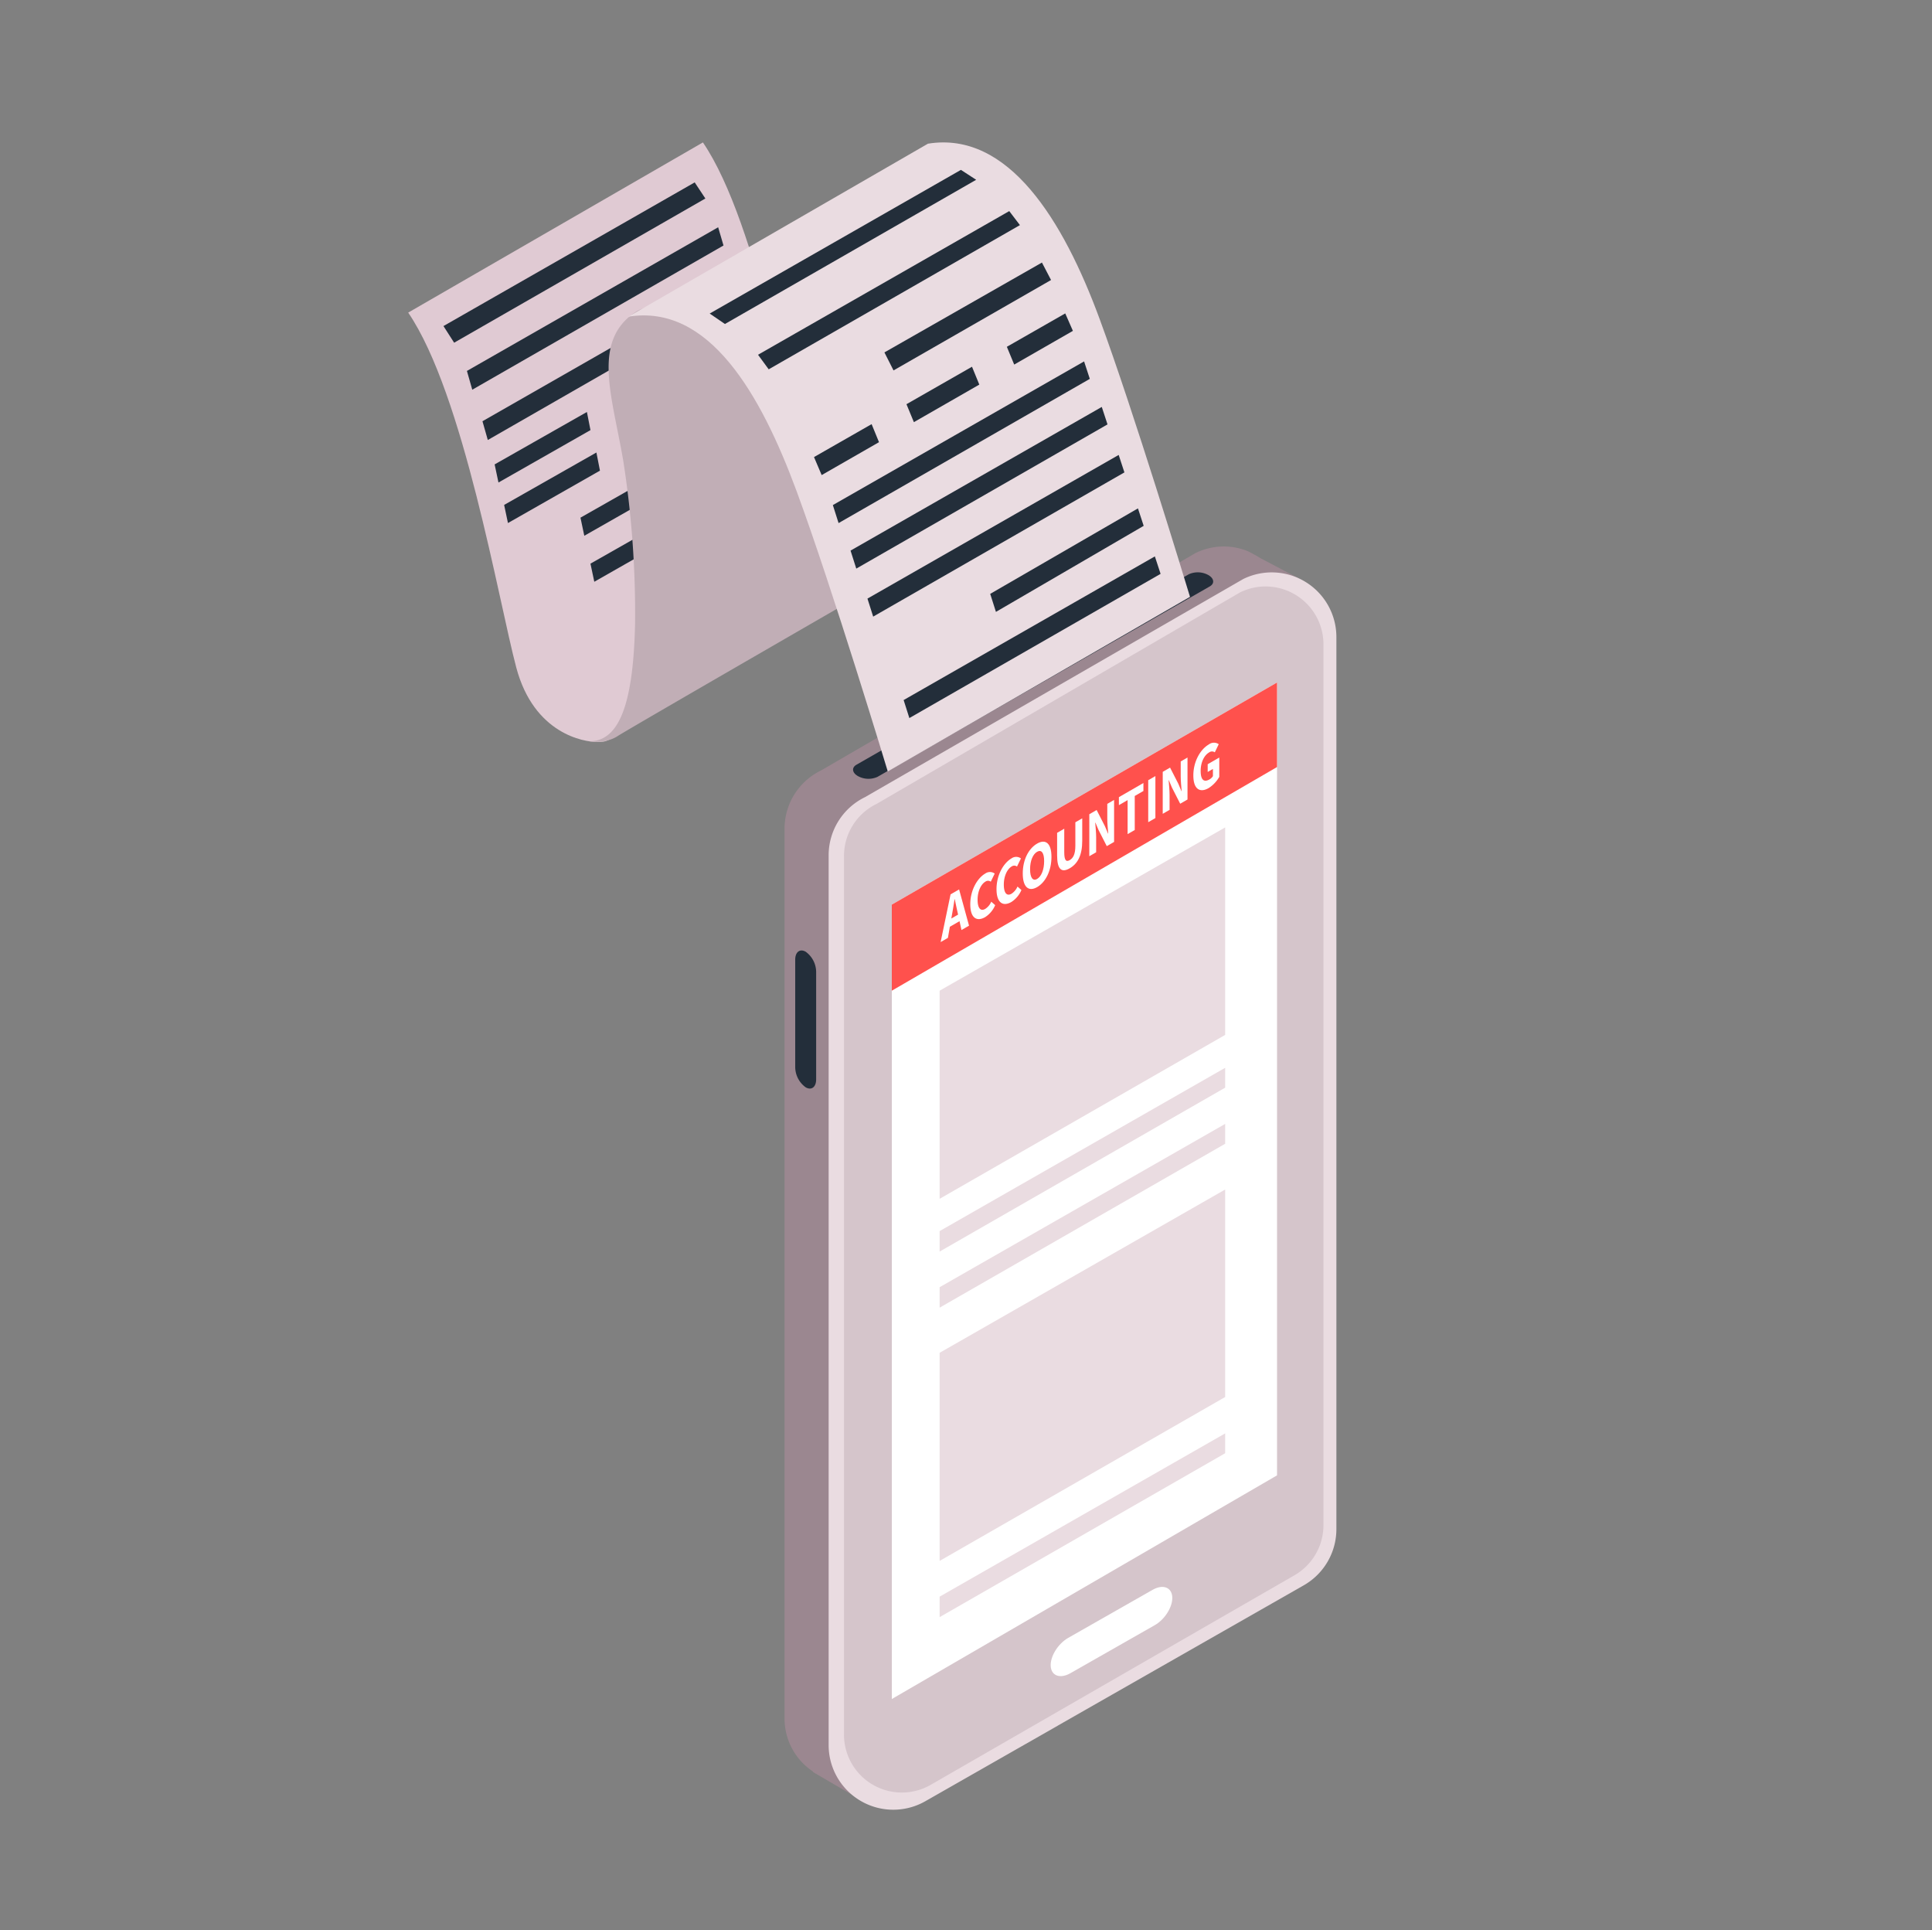
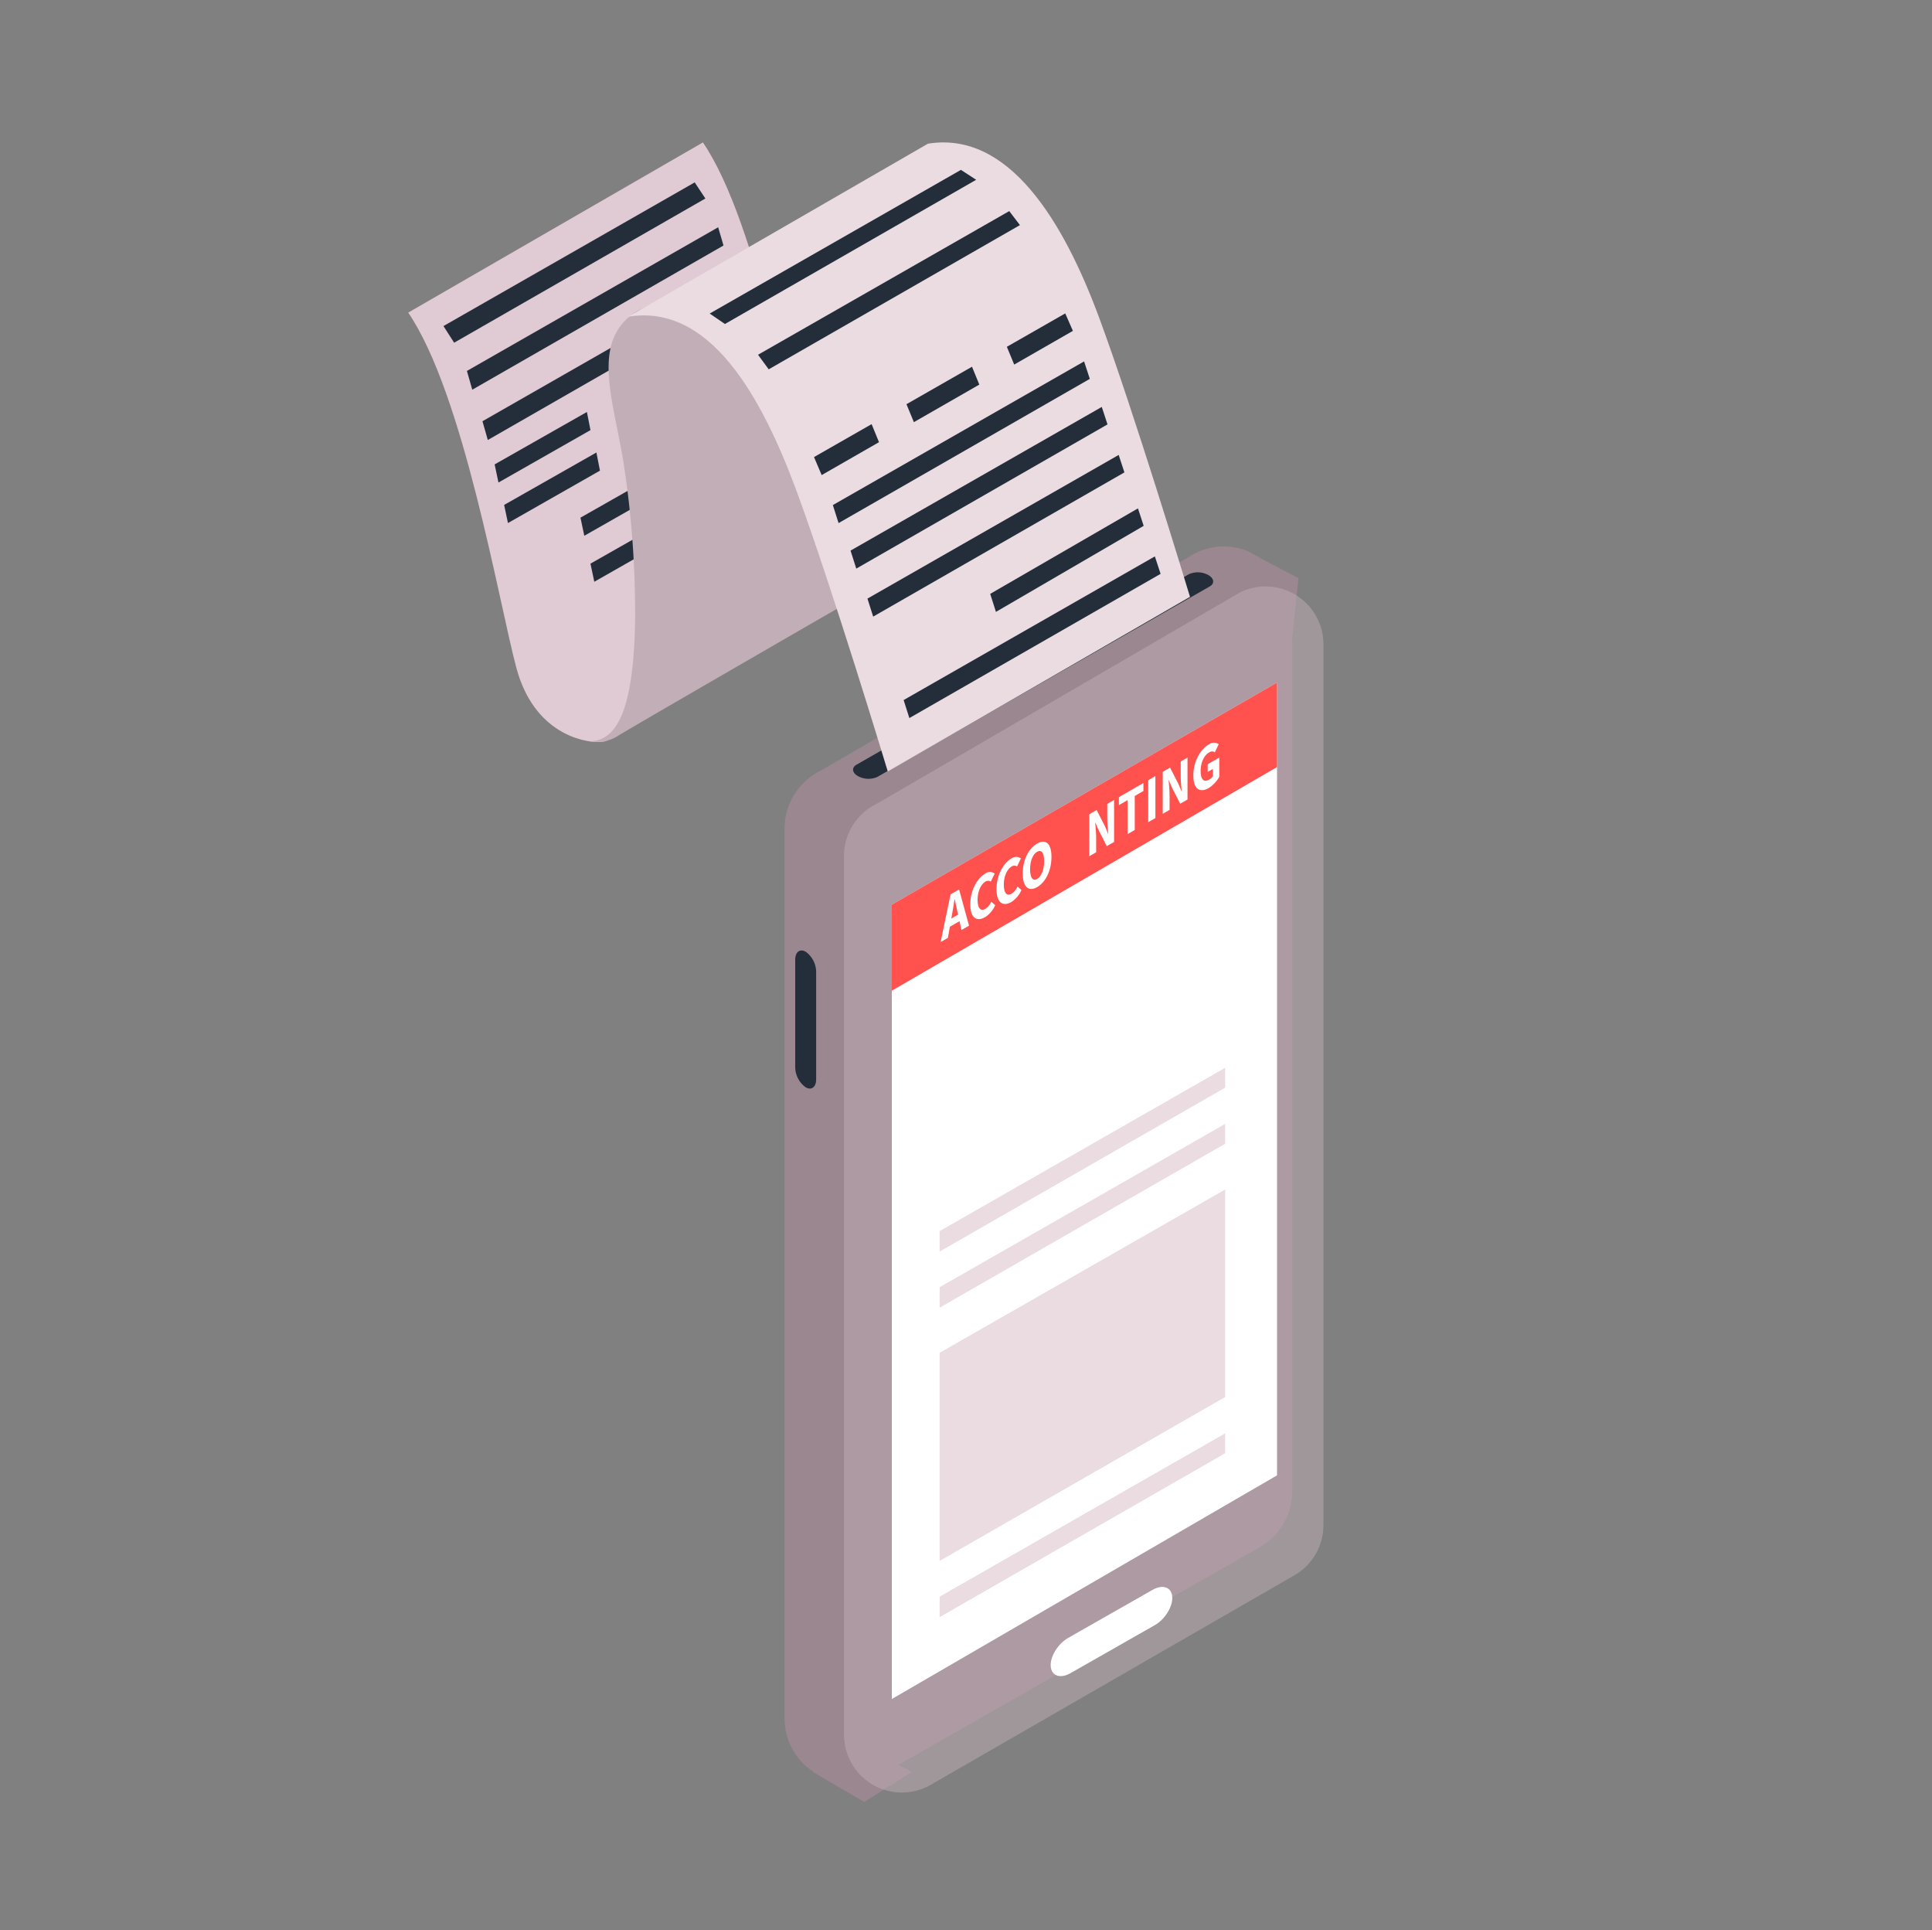
<svg xmlns="http://www.w3.org/2000/svg" id="Layer_1" data-name="Layer 1" viewBox="0 0 543.745 543.187">
  <rect x="0" y="0" width="543.745" height="543.187" fill="#808080" stroke="none" />
  <defs>
    <style>.cls-1{fill:#9b8790;}.cls-2{fill:#eadce1;}.cls-3,.cls-8{fill:#c1aeb6;}.cls-3{opacity:0.5;}.cls-4{fill:#fff;}.cls-5{fill:#ff514d;}.cls-6{fill:#232e3a;}.cls-7{fill:#e0cad3;}</style>
  </defs>
  <title>iram-1</title>
  <path class="cls-1" d="M365.438,162.704l-10.731-5.659c-.694-.477-3.243-1.831-3.496-1.934a17.983,17.983,0,0,0-14.774.536l-105.42,61.189a18.195,18.195,0,0,0-10.213,16.351V483.563a17.88,17.88,0,0,0,8.02,14.945l-.026.122.799.467c.186.112.368.22.558.325l13.077,7.631,13.488-8.478-3.906-1.945,48.698-27.775v-3.234l53.013-30.236a18.195,18.195,0,0,0,9.182-15.806V181.277c0-.411-.066-.797-.092-1.197Z" />
-   <path class="cls-2" d="M349.936,162.914,243.425,224.326a18.195,18.195,0,0,0-10.213,16.351V491.053a18.196,18.196,0,0,0,27.211,15.805l37.326-21.289v-.011l69.185-39.46a18.197,18.197,0,0,0,9.181-15.806V179.266A18.196,18.196,0,0,0,349.936,162.914Z" />
  <path class="cls-3" d="M349.044,166.681,246.677,226.231a16.284,16.284,0,0,0-9.141,14.635V488.123a16.286,16.286,0,0,0,24.355,14.146L364.258,443.304a16.287,16.287,0,0,0,8.217-14.147V181.316A16.287,16.287,0,0,0,349.044,166.681Z" />
  <polygon class="cls-4" points="250.993 478.097 250.993 254.558 359.41 192.059 359.41 415.16 250.993 478.097" />
-   <polygon class="cls-2" points="264.45 337.339 264.45 278.778 344.817 232.829 344.817 291.216 264.45 337.339" />
  <polygon class="cls-2" points="264.45 439.233 264.45 380.671 344.817 334.722 344.817 393.109 264.45 439.233" />
  <polygon class="cls-2" points="264.45 352.185 264.45 346.424 344.817 300.475 344.817 306.061 264.45 352.185" />
  <polygon class="cls-2" points="264.45 367.969 264.45 362.209 344.817 316.26 344.817 321.845 264.45 367.969" />
  <polygon class="cls-2" points="264.45 455.054 264.45 449.294 344.817 403.344 344.817 408.93 264.45 455.054" />
  <polygon class="cls-5" points="250.993 278.778 250.993 254.558 359.41 192.059 359.41 215.841 250.993 278.778" />
  <path class="cls-4" d="M324.997,457.315l-23.742,13.517c-2.88,1.64-5.373.744-5.542-1.99h0c-.168-2.733,2.049-6.311,4.928-7.951l23.742-13.517c2.879-1.639,5.373-.744,5.542,1.99h0C330.094,452.097,327.876,455.675,324.997,457.315Z" />
  <path class="cls-6" d="M340.092,161.825a6.155,6.155,0,0,0-5.519-.229l-93.532,53.597c-1.409.813-1.23,2.247.396,3.187a6.158,6.158,0,0,0,5.52.228l93.532-53.597C341.898,164.198,341.719,162.763,340.092,161.825Z" />
  <path class="cls-6" d="M226.753,305.965h0a7.081,7.081,0,0,1-2.945-5.628V270.041c0-2.16,1.325-3.162,2.945-2.227h0a7.083,7.083,0,0,1,2.945,5.628v30.295C229.698,305.898,228.372,306.9,226.753,305.965Z" />
  <path class="cls-4" d="M270.053,259.214l-2.724,1.574-.546,3.123-2.051,1.183,2.797-13.426,2.401-1.387,2.797,10.198-2.13,1.23Zm-.408-1.85-.218-.958c-.247-1.035-.478-2.299-.72-3.389l-.058.032c-.206,1.366-.448,2.888-.696,4.207l-.215,1.209Z" />
  <path class="cls-4" d="M277.314,245.797a2.26,2.26,0,0,1,2.637.023l-1.108,2.287a1.26,1.26,0,0,0-1.497-.026c-1.241.717-2.211,2.71-2.211,5.081,0,2.43.859,3.345,2.156,2.596a4.487,4.487,0,0,0,1.69-2.025l1.105.976a7.441,7.441,0,0,1-2.821,3.365c-2.305,1.331-4.187.338-4.187-3.63C273.077,250.528,275.024,247.119,277.314,245.797Z" />
  <path class="cls-4" d="M284.697,241.534a2.26,2.26,0,0,1,2.637.023l-1.108,2.287a1.261,1.261,0,0,0-1.497-.026c-1.241.717-2.212,2.71-2.212,5.082,0,2.43.859,3.345,2.156,2.596a4.489,4.489,0,0,0,1.69-2.025l1.105.976a7.437,7.437,0,0,1-2.827,3.368c-2.299,1.329-4.181.335-4.181-3.633C280.461,246.266,282.407,242.857,284.697,241.534Z" />
  <path class="cls-4" d="M287.847,245.788c0-3.858,1.652-7.025,4.039-8.403,2.401-1.387,4.038-.099,4.038,3.741,0,3.858-1.637,7.121-4.038,8.508C289.499,251.012,287.847,249.646,287.847,245.788Zm6.017-3.473c0-2.355-.766-3.328-1.978-2.629-1.2.693-1.979,2.558-1.979,4.913,0,2.371.778,3.426,1.979,2.733C293.097,246.633,293.863,244.686,293.863,242.315Z" />
-   <path class="cls-4" d="M297.517,234.355l2.008-1.16v6.614c0,2.319.545,2.797,1.541,2.223.994-.574,1.582-1.707,1.582-4.027v-6.614l1.938-1.119v6.34c0,3.968-1.215,6.39-3.519,7.721-2.308,1.332-3.549.329-3.549-3.639Z" />
  <path class="cls-4" d="M306.576,229.124l2.063-1.192,2.317,4.531.888,2.097.055-.032c-.096-1.198-.262-2.768-.262-4.161V226.202l1.914-1.105v11.812l-2.06,1.189-2.322-4.551-.871-2.066-.056.032c.093,1.25.262,2.727.262,4.126v4.184l-1.929,1.113Z" />
  <path class="cls-4" d="M317.356,225.144l-2.453,1.416v-2.244l6.903-3.985v2.244l-2.442,1.41v9.569l-2.008,1.159Z" />
  <path class="cls-4" d="M323.158,219.55l2.019-1.165v11.812l-2.019,1.165Z" />
  <path class="cls-4" d="M327.243,217.193l2.063-1.192,2.316,4.531.889,2.097.055-.032c-.096-1.198-.263-2.768-.263-4.161v-4.166l1.911-1.105v11.812l-2.057,1.189-2.322-4.551-.874-2.066-.056.032c.096,1.25.262,2.727.262,4.126v4.184l-1.926,1.113Z" />
  <path class="cls-4" d="M340.232,209.472a2.358,2.358,0,0,1,2.771-.056l-1.105,2.287a1.356,1.356,0,0,0-1.637.053c-1.366.789-2.345,2.788-2.345,5.16,0,2.43.833,3.36,2.509,2.392a2.773,2.773,0,0,0,.944-.906v-2.028l-1.474.851v-2.174l3.261-1.882v5.437a9.026,9.026,0,0,1-2.987,3.152c-2.404,1.387-4.312.408-4.312-3.56C335.855,214.282,337.819,210.865,340.232,209.472Z" />
  <path class="cls-7" d="M228.474,140.399c-4.989-18.742-15.05-77.483-30.645-100.322L114.885,87.965c15.595,22.839,25.429,81.14,30.417,99.882,4.989,18.742,19.173,20.972,22.715,20.92,2.917-.042,2.468.43,12.344-6.87,16.918-12.504,70.827-40.577,70.827-40.577S233.462,159.141,228.474,140.399Z" />
  <polygon class="cls-6" points="139.212 130.681 140.29 135.777 166.181 121.034 165.18 115.928 139.212 130.681" />
  <polygon class="cls-6" points="141.884 142.085 142.962 147.181 168.853 132.438 167.852 127.332 141.884 142.085" />
  <polygon class="cls-6" points="163.368 145.668 164.446 150.764 190.337 136.021 189.336 130.915 163.368 145.668" />
  <polygon class="cls-6" points="166.181 158.607 167.259 163.704 193.15 148.96 192.149 143.854 166.181 158.607" />
  <polygon class="cls-6" points="127.814 96.435 124.809 91.752 195.516 51.327 198.52 55.856 127.814 96.435" />
  <polygon class="cls-6" points="132.916 109.662 131.413 104.379 202.12 63.953 203.622 69.082 132.916 109.662" />
  <polygon class="cls-6" points="137.289 123.815 135.786 118.533 206.492 78.107 207.995 83.236 137.289 123.815" />
  <path class="cls-8" d="M165.68,208.571s4.548.883,8.103-1.413c3.793-2.448,87.215-50.518,87.215-50.518s-51.354-84.33-81.616-69.165c-13.19,8.194-7.007,23.995-3.916,42.533A277.446,277.446,0,0,1,178.734,175.567C178.215,199.235,173.835,208.768,165.68,208.571Z" />
  <path class="cls-2" d="M261.163,40.433,176.853,89.11c22.671-3.674,37.253,21.746,47.375,49.183,10.123,27.437,25.627,78.79,25.627,78.79l85.061-49.128c-1.292-4.268-15.832-52.169-25.5-78.371C299.294,62.146,283.834,36.759,261.163,40.433Z" />
  <polygon class="cls-6" points="255.931 202.06 254.32 196.992 325.026 156.566 326.638 161.48 255.931 202.06" />
  <polygon class="cls-6" points="280.297 172.18 278.685 167.111 320.268 143.058 321.879 147.972 280.297 172.18" />
  <polygon class="cls-6" points="245.749 173.511 244.138 168.443 314.844 128.018 316.456 132.931 245.749 173.511" />
  <polygon class="cls-6" points="240.991 160.003 239.38 154.936 310.086 114.51 311.698 119.424 240.991 160.003" />
  <polygon class="cls-6" points="236.011 147.194 234.399 142.126 305.106 101.7 306.717 106.614 236.011 147.194" />
  <polygon class="cls-6" points="301.959 93.106 299.803 88.193 283.372 97.587 285.438 102.588 301.959 93.106" />
  <polygon class="cls-6" points="255.117 113.741 257.205 118.792 275.618 108.224 273.56 103.196 255.117 113.741" />
  <polygon class="cls-6" points="229.096 128.618 231.253 133.686 247.387 124.426 245.308 119.35 229.096 128.618" />
-   <polygon class="cls-6" points="251.476 104.235 248.914 99.167 293.245 73.881 295.807 78.795 251.476 104.235" />
  <polygon class="cls-6" points="216.344 103.926 213.339 99.827 284.046 59.401 287.05 63.346 216.344 103.926" />
  <polygon class="cls-6" points="204.027 91.171 199.735 88.23 270.442 47.803 274.733 50.592 204.027 91.171" />
</svg>